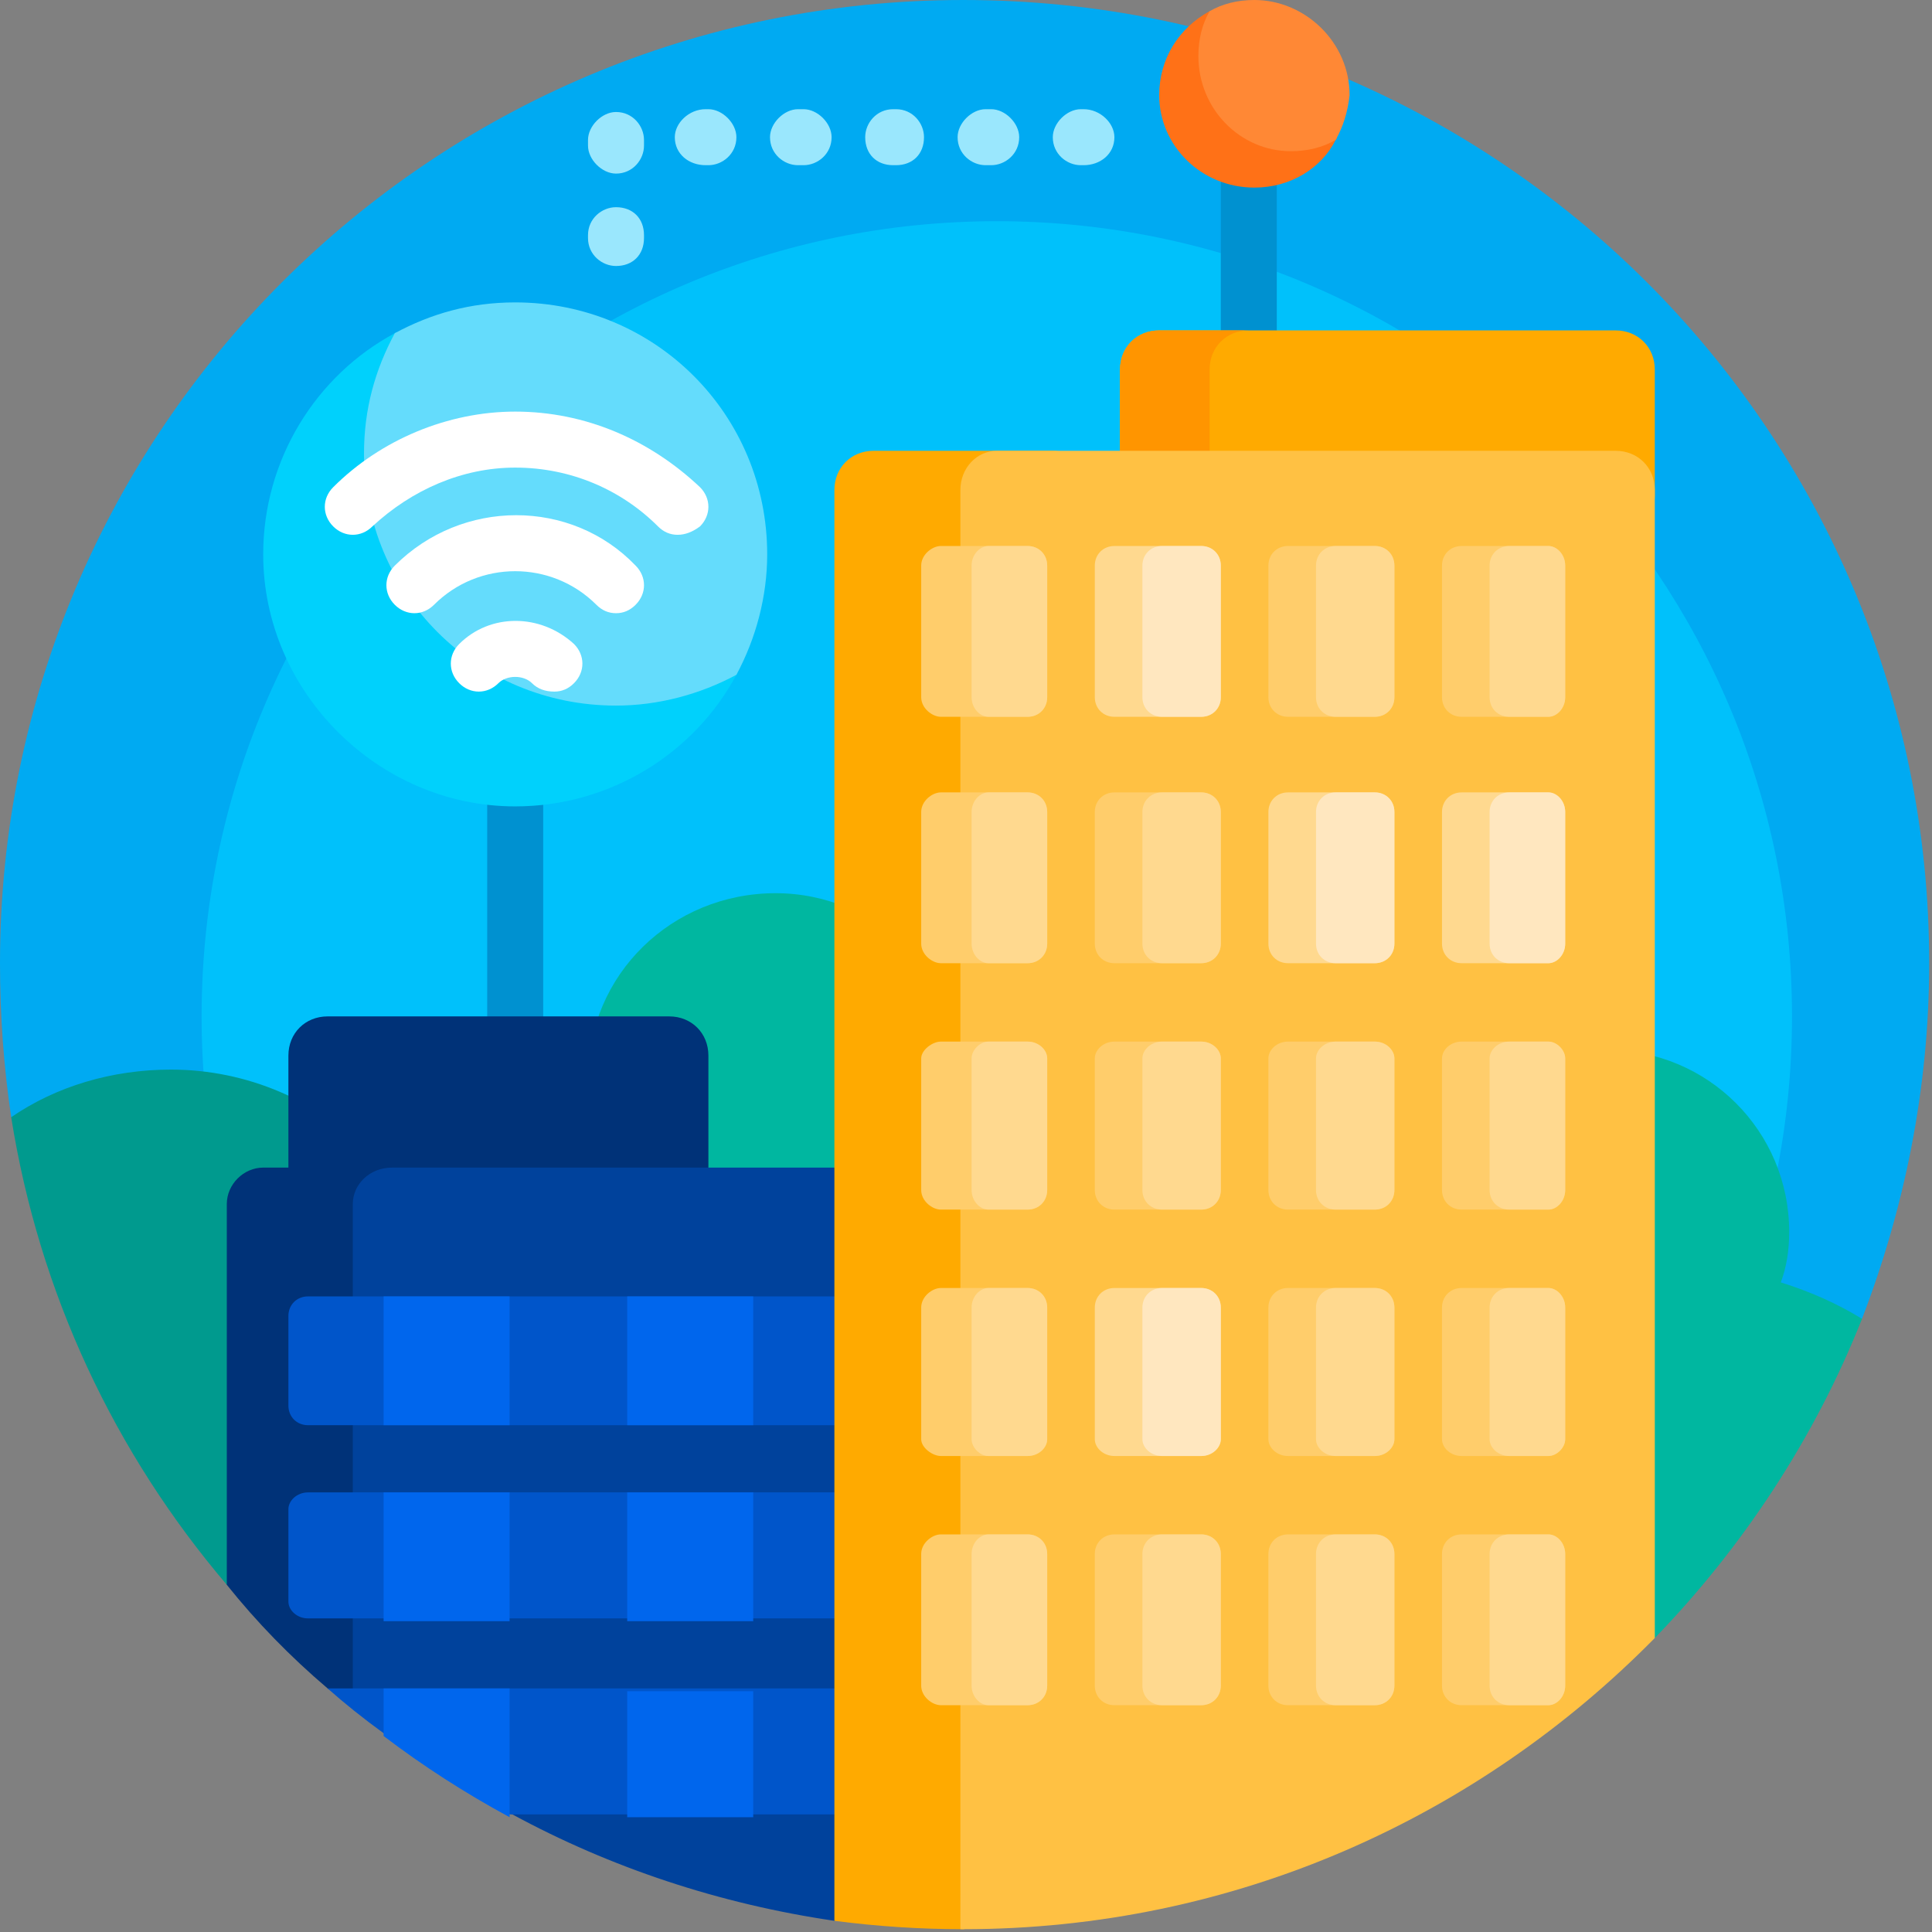
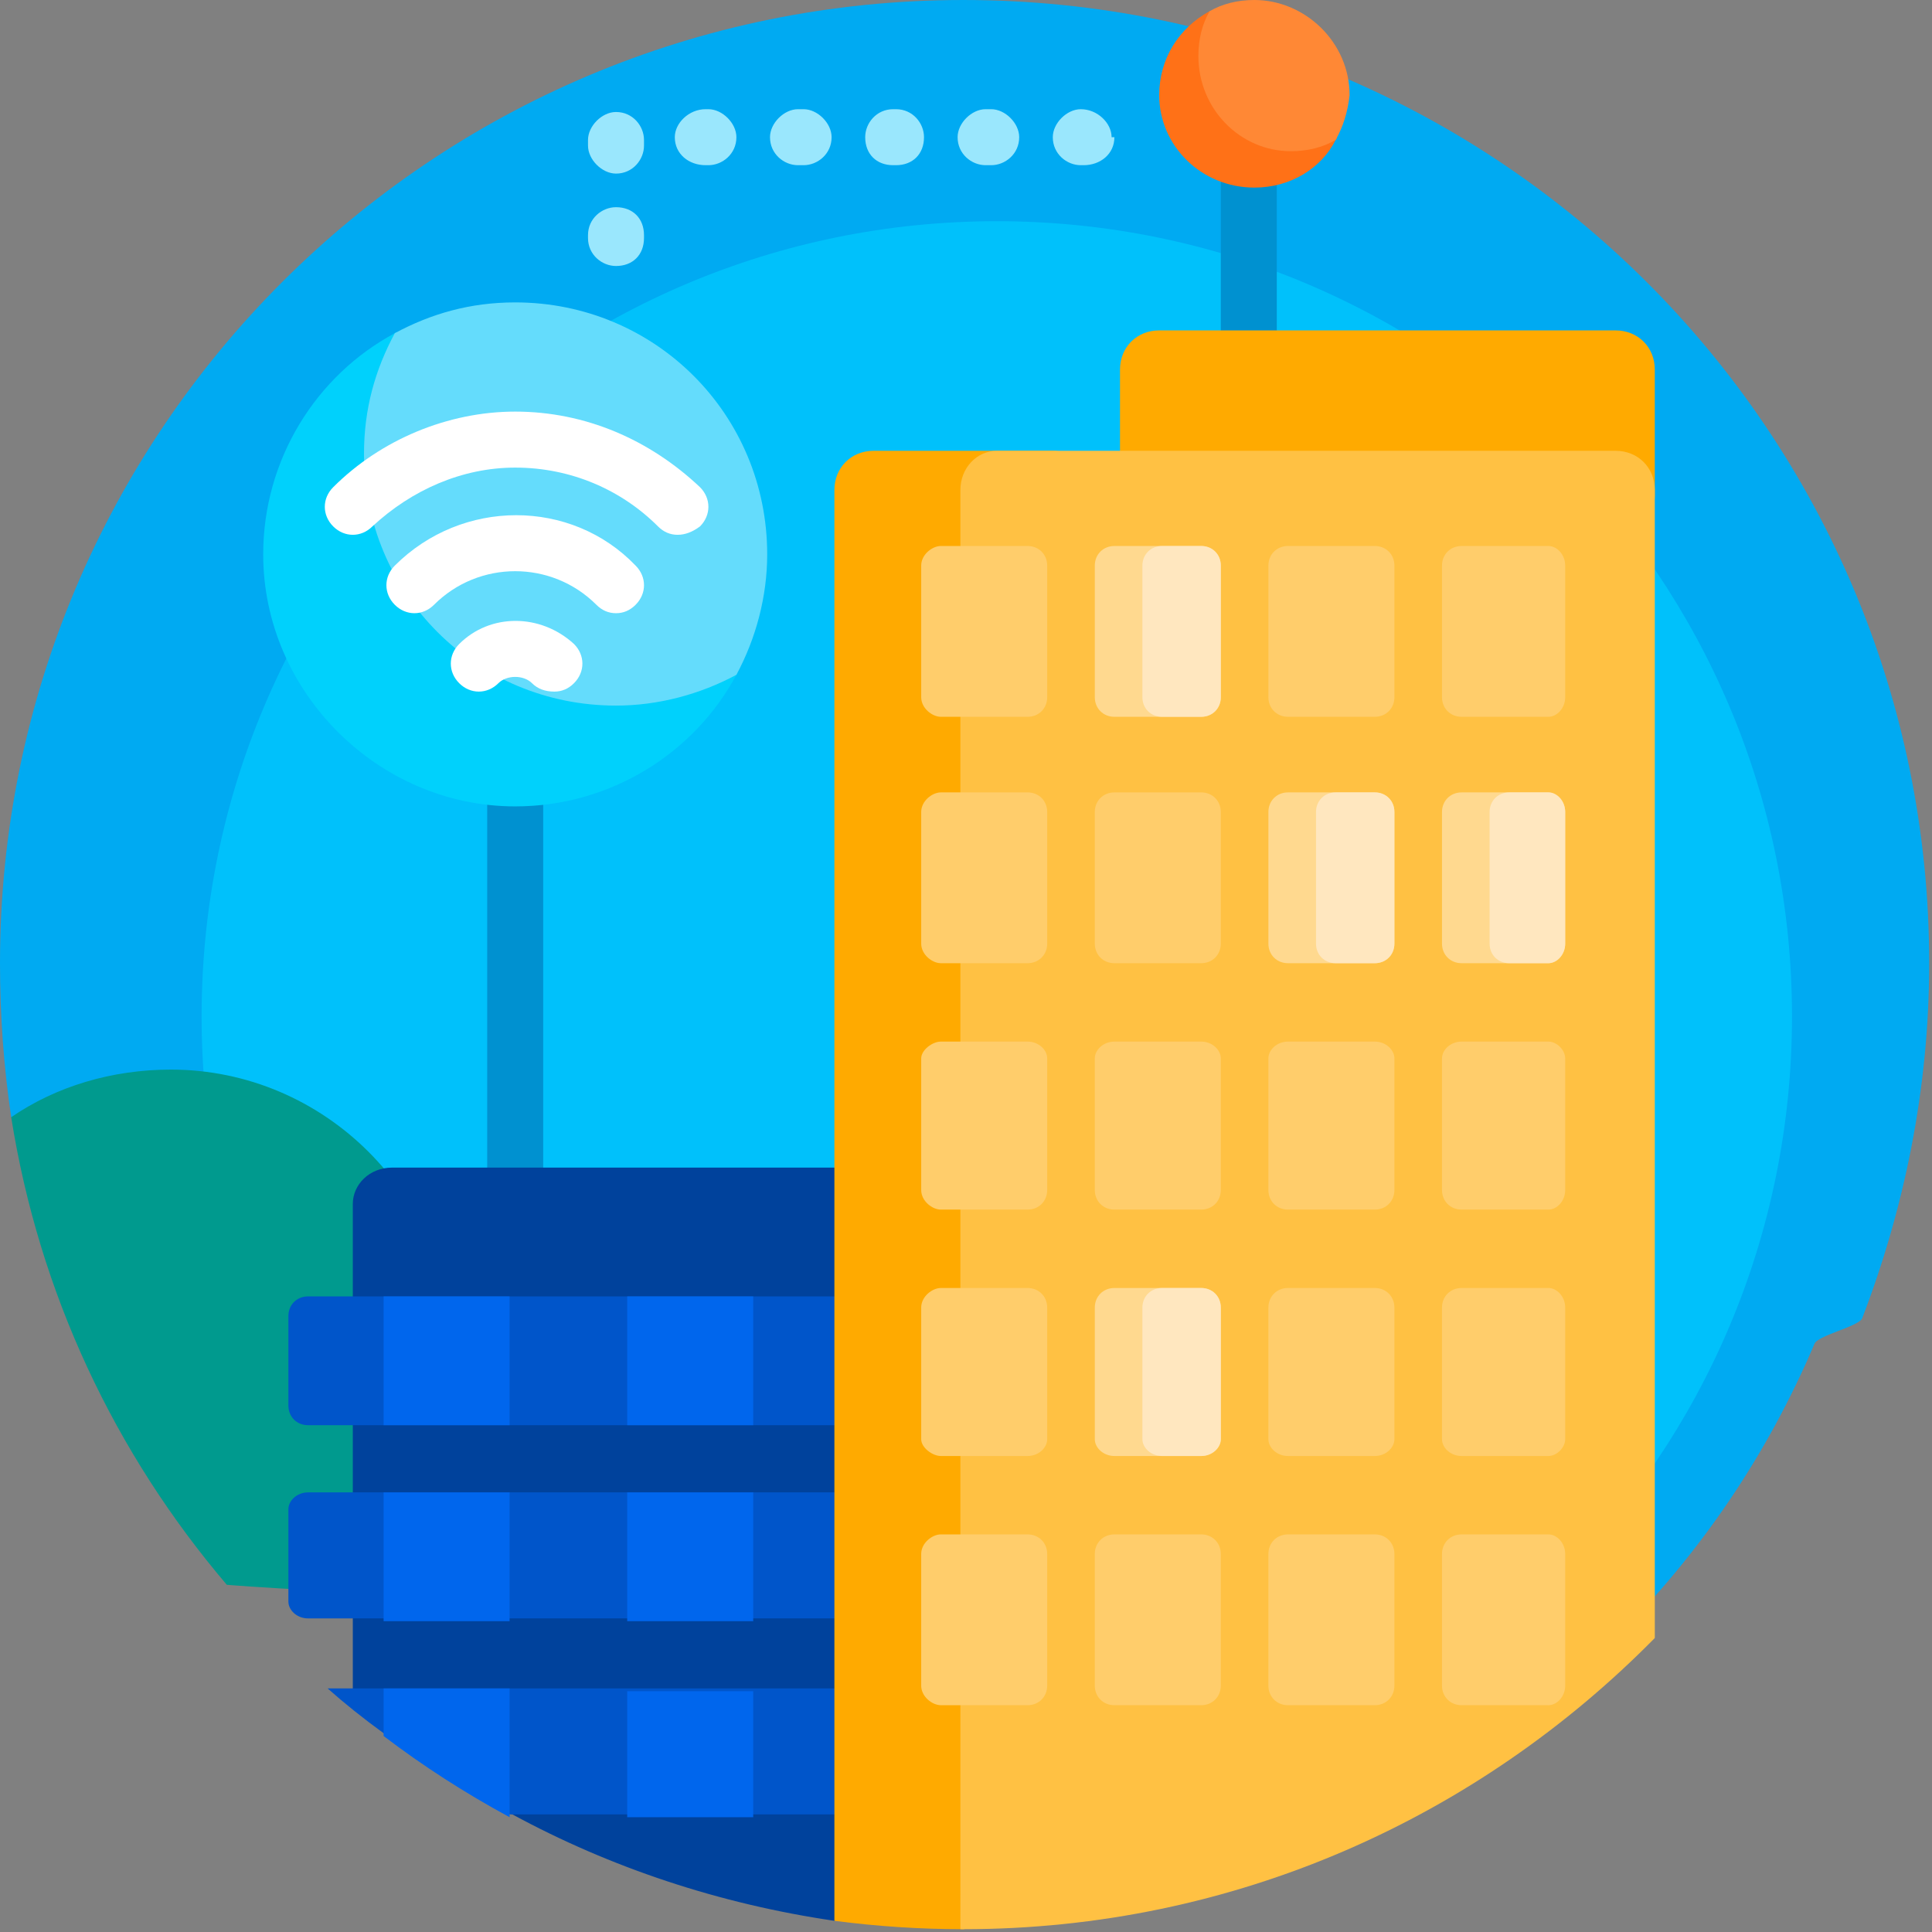
<svg xmlns="http://www.w3.org/2000/svg" version="1.2" viewBox="0 0 69 69" width="69" height="69">
  <rect x="0" y="0" width="69" height="69" fill="#808080" stroke="none" />
  <style>.a{fill:#00aaf2}.b{fill:#00c1fb}.c{fill:#009a8e}.d{fill:#00b7a0}.e{fill:#0091d0}.f{fill:#ff7117}.g{fill:#ff8835}.h{fill:#003278}.i{fill:#00429c}.j{fill:#0055ca}.k{fill:#0066ed}.l{fill:#fa0}.m{fill:#ff9500}.n{fill:#ffc143}.o{fill:#ffd98f}.p{fill:#ffcd6b}.q{fill:#ffe7bf}.r{fill:#00d1fc}.s{fill:#64dcfc}.t{fill:#9ae7fd}.u{fill:#fff}</style>
  <path class="a" d="m9.4 56.6c-3.9-4.6-6.5-10.2-7.6-16.4 0-0.1-1.4-0.2-1.4-0.3q-0.4-2.7-0.4-5.5c0-19 15.4-34.4 34.4-34.4 19.1 0 34.5 15.4 34.5 34.4 0 4.5-0.9 8.8-2.4 12.7-0.2 0.3-1.6 0.6-1.7 0.9-1.7 4-4.1 7.5-7.1 10.5-0.2 0.3-48.2-1.8-48.3-1.9z" />
  <path fill-rule="evenodd" class="b" d="m35.6 64.7c-15.7 0-28.4-12.7-28.4-28.4 0-15.7 12.7-28.4 28.4-28.4 15.7 0 28.4 12.7 28.4 28.4 0 15.7-12.7 28.4-28.4 28.4z" />
  <path class="c" d="m11.3 56.8c-2-0.1-3.2-0.2-3.2-0.2-4-4.7-6.7-10.4-7.7-16.7 1.6-1.1 3.6-1.7 5.7-1.7 5.5 0 10 4.5 10 10 0 3.6-1.9 6.8-4.8 8.6z" />
-   <path class="d" d="m34.3 38.5c0 3.7-3 6.6-6.6 6.6-3.7 0-6.7-2.9-6.7-6.6 0-3.7 3-6.6 6.7-6.6 3.6 0 6.6 2.9 6.6 6.6zm29.3 7.3q0.3-0.8 0.3-1.8c0-3.6-2.9-6.5-6.5-6.5-3.6 0-6.5 2.9-6.5 6.5 0 2 1 3.8 2.5 5-1.5 1.8-2.5 4.1-2.5 6.6q0.1 1.4 0.4 2.8c4.6 0.1 7.7 0.2 7.8 0.1 3.1-3.2 5.7-7.1 7.4-11.4q-1.3-0.8-2.9-1.3z" />
  <path class="e" d="m18.4 49.4c-0.5 0-1-0.4-1-1v-25.5c0-0.6 0.5-1 1-1 0.6 0 1 0.4 1 1v25.5c0 0.6-0.4 1-1 1zm27.2-19.8v-25.6c0-0.5-0.5-1-1-1-0.6 0-1 0.5-1 1v25.6c0 0.6 0.4 1 1 1 0.5 0 1-0.4 1-1z" />
  <path class="f" d="m47.7 5c-0.5 1-1.6 1.7-2.9 1.7-1.9 0-3.4-1.5-3.4-3.3 0-1.3 0.7-2.4 1.8-3 0 0 0.1 0 0 0.1q-0.2 0.6-0.2 1.3c0 1.9 1.5 3.4 3.3 3.4q0.7 0 1.4-0.3c0 0 0.1 0 0 0.1z" />
  <path class="g" d="m48.2 3.4q-0.1 0.9-0.5 1.6-0.7 0.4-1.6 0.4c-1.8 0-3.3-1.5-3.3-3.4q0-0.9 0.4-1.6 0.7-0.4 1.6-0.4c1.8 0 3.4 1.5 3.4 3.4z" />
-   <path class="h" d="m25.3 37.7v4c0 0.7-0.6 1.3-1.4 1.3h-7.4v19.8c-1.5-0.9-2.4-0.9-3.8-2.1-0.2-0.1-0.9-0.3-1-0.4q-2-1.7-3.6-3.7v-13.6c0-0.7 0.6-1.3 1.3-1.3h0.9v-4c0-0.8 0.6-1.4 1.4-1.4h12.2c0.8 0 1.4 0.6 1.4 1.4z" />
  <path class="i" d="m37.1 66.8c-0.9 0.1-1.8 0.3-2.7 0.3-1.3 0-2.5-0.3-3.8-0.4-0.2 0-0.5 1.9-0.8 1.9-4.1-0.6-8-1.9-11.5-3.8-0.3-0.1-0.5-0.4-0.7-0.6q-2.7-1.4-5-3.3v-17.9c0-0.7 0.6-1.3 1.4-1.3h22.6c0.7 0 1.3 0.6 1.3 1.3v22.6c0 0.5-0.3 1-0.8 1.2z" />
  <path class="j" d="m35.6 47v3.2c0 0.4-0.3 0.7-0.6 0.7h-24c-0.4 0-0.7-0.3-0.7-0.7v-3.2c0-0.4 0.3-0.7 0.7-0.7h24c0.3 0 0.6 0.3 0.6 0.7zm-24.6 10.8h24c0.3 0 0.6-0.3 0.6-0.6v-3.3c0-0.3-0.3-0.6-0.6-0.6h-24c-0.4 0-0.7 0.3-0.7 0.6v3.3c0 0.3 0.3 0.6 0.7 0.6zm24.6 6.4v-3.3c0-0.3-0.3-0.6-0.6-0.6h-23.3q0.9 0.8 2 1.6c0.1 0.1 0.3-0.4 0.3-0.3 1.2 0.9 2.4 1.3 3.7 2.1 0.2 0.1 0.4 1 0.5 1.1q0 0 0.1 0h16.7c0.3 0 0.6-0.3 0.6-0.6z" />
  <path class="k" d="m18.2 50.9h-4.5v-4.6h4.5zm-4.5 11.1q2.1 1.6 4.5 2.9v-4.6h-4.5zm0-4.1h4.5v-4.6h-4.5zm8.7 7h4.5v-4.5h-4.5zm0-14h4.5v-4.6h-4.5zm4.5 2.4h-4.5v4.6h4.5z" />
  <path class="l" d="m57.7 19h-16.3c-0.8 0-1.4-0.6-1.4-1.3v-4.5c0-0.8 0.6-1.4 1.4-1.4h16.3c0.8 0 1.4 0.6 1.4 1.4v4.5c0 0.7-0.6 1.3-1.4 1.3z" />
-   <path class="m" d="m44.6 19h-3.2c-0.8 0-1.4-0.6-1.4-1.3v-4.5c0-0.8 0.6-1.4 1.4-1.4h3.2c-0.8 0-1.4 0.6-1.4 1.4v4.5c0 0.7 0.6 1.3 1.4 1.3z" />
  <path class="l" d="m38.9 17.5v49.8q-1.8 0.3-3.7 0.3c-0.3 0-0.5 1.3-0.8 1.3q-2.3 0-4.6-0.3v-51.1c0-0.8 0.6-1.4 1.4-1.4h6.4c0.7 0 1.3 0.6 1.3 1.4z" />
  <path class="n" d="m34.3 17.5c0-0.8 0.6-1.4 1.3-1.4h22.1c0.8 0 1.4 0.6 1.4 1.4v41c-6.3 6.4-15 10.4-24.7 10.4q0 0-0.1 0z" />
  <path class="o" d="m42.9 19.5h-3.1c-0.4 0-0.7 0.3-0.7 0.7v4.7c0 0.4 0.3 0.7 0.7 0.7h3.1c0.4 0 0.7-0.3 0.7-0.7v-4.7c0-0.4-0.3-0.7-0.7-0.7zm6.2 8.8h-3.1c-0.4 0-0.7 0.3-0.7 0.7v4.7c0 0.4 0.3 0.7 0.7 0.7h3.1c0.4 0 0.7-0.3 0.7-0.7v-4.7c0-0.4-0.3-0.7-0.7-0.7zm6.2 0h-3.1c-0.4 0-0.7 0.3-0.7 0.7v4.7c0 0.4 0.3 0.7 0.7 0.7h3.1c0.3 0 0.6-0.3 0.6-0.7v-4.7c0-0.4-0.3-0.7-0.6-0.7zm-12.4 17.7h-3.1c-0.4 0-0.7 0.3-0.7 0.7v4.7c0 0.3 0.3 0.6 0.7 0.6h3.1c0.4 0 0.7-0.3 0.7-0.6v-4.7c0-0.4-0.3-0.7-0.7-0.7z" />
  <path class="p" d="m37.4 20.2v4.7c0 0.4-0.3 0.7-0.7 0.7h-3.1c-0.3 0-0.7-0.3-0.7-0.7v-4.7c0-0.4 0.4-0.7 0.7-0.7h3.1c0.4 0 0.7 0.3 0.7 0.7zm11.7-0.7h-3.1c-0.4 0-0.7 0.3-0.7 0.7v4.7c0 0.4 0.3 0.7 0.7 0.7h3.1c0.4 0 0.7-0.3 0.7-0.7v-4.7c0-0.4-0.3-0.7-0.7-0.7zm6.2 0h-3.1c-0.4 0-0.7 0.3-0.7 0.7v4.7c0 0.4 0.3 0.7 0.7 0.7h3.1c0.3 0 0.6-0.3 0.6-0.7v-4.7c0-0.4-0.3-0.7-0.6-0.7zm-18.6 8.8h-3.1c-0.3 0-0.7 0.3-0.7 0.7v4.7c0 0.4 0.4 0.7 0.7 0.7h3.1c0.4 0 0.7-0.3 0.7-0.7v-4.7c0-0.4-0.3-0.7-0.7-0.7zm6.2 0h-3.1c-0.4 0-0.7 0.3-0.7 0.7v4.7c0 0.4 0.3 0.7 0.7 0.7h3.1c0.4 0 0.7-0.3 0.7-0.7v-4.7c0-0.4-0.3-0.7-0.7-0.7zm-6.2 8.9h-3.1c-0.3 0-0.7 0.3-0.7 0.6v4.7c0 0.4 0.4 0.7 0.7 0.7h3.1c0.4 0 0.7-0.3 0.7-0.7v-4.7c0-0.3-0.3-0.6-0.7-0.6zm6.2 0h-3.1c-0.4 0-0.7 0.3-0.7 0.6v4.7c0 0.4 0.3 0.7 0.7 0.7h3.1c0.4 0 0.7-0.3 0.7-0.7v-4.7c0-0.3-0.3-0.6-0.7-0.6zm6.2 0h-3.1c-0.4 0-0.7 0.3-0.7 0.6v4.7c0 0.4 0.3 0.7 0.7 0.7h3.1c0.4 0 0.7-0.3 0.7-0.7v-4.7c0-0.3-0.3-0.6-0.7-0.6zm6.2 0h-3.1c-0.4 0-0.7 0.3-0.7 0.6v4.7c0 0.4 0.3 0.7 0.7 0.7h3.1c0.3 0 0.6-0.3 0.6-0.7v-4.7c0-0.3-0.3-0.6-0.6-0.6zm-18.6 8.8h-3.1c-0.3 0-0.7 0.3-0.7 0.7v4.7c0 0.3 0.4 0.6 0.7 0.6h3.1c0.4 0 0.7-0.3 0.7-0.6v-4.7c0-0.4-0.3-0.7-0.7-0.7zm12.4 0h-3.1c-0.4 0-0.7 0.3-0.7 0.7v4.7c0 0.3 0.3 0.6 0.7 0.6h3.1c0.4 0 0.7-0.3 0.7-0.6v-4.7c0-0.4-0.3-0.7-0.7-0.7zm6.2 0h-3.1c-0.4 0-0.7 0.3-0.7 0.7v4.7c0 0.3 0.3 0.6 0.7 0.6h3.1c0.3 0 0.6-0.3 0.6-0.6v-4.7c0-0.4-0.3-0.7-0.6-0.7zm-18.6 8.8h-3.1c-0.3 0-0.7 0.3-0.7 0.7v4.7c0 0.4 0.4 0.7 0.7 0.7h3.1c0.4 0 0.7-0.3 0.7-0.7v-4.7c0-0.4-0.3-0.7-0.7-0.7zm6.2 0h-3.1c-0.4 0-0.7 0.3-0.7 0.7v4.7c0 0.4 0.3 0.7 0.7 0.7h3.1c0.4 0 0.7-0.3 0.7-0.7v-4.7c0-0.4-0.3-0.7-0.7-0.7zm6.2 0h-3.1c-0.4 0-0.7 0.3-0.7 0.7v4.7c0 0.4 0.3 0.7 0.7 0.7h3.1c0.4 0 0.7-0.3 0.7-0.7v-4.7c0-0.4-0.3-0.7-0.7-0.7zm6.2 0h-3.1c-0.4 0-0.7 0.3-0.7 0.7v4.7c0 0.4 0.3 0.7 0.7 0.7h3.1c0.3 0 0.6-0.3 0.6-0.7v-4.7c0-0.4-0.3-0.7-0.6-0.7z" />
  <path class="q" d="m47.7 28.3h1.4c0.4 0 0.7 0.3 0.7 0.7v4.7c0 0.4-0.3 0.7-0.7 0.7h-1.4c-0.4 0-0.7-0.3-0.7-0.7v-4.7c0-0.4 0.3-0.7 0.7-0.7zm5.5 0.7v4.7c0 0.4 0.3 0.7 0.7 0.7h1.4c0.3 0 0.6-0.3 0.6-0.7v-4.7c0-0.4-0.3-0.7-0.6-0.7h-1.4c-0.4 0-0.7 0.3-0.7 0.7zm-9.6 22.4v-4.7c0-0.4-0.3-0.7-0.7-0.7h-1.4c-0.4 0-0.7 0.3-0.7 0.7v4.7c0 0.3 0.3 0.6 0.7 0.6h1.4c0.4 0 0.7-0.3 0.7-0.6zm-2.8-31.2v4.7c0 0.4 0.3 0.7 0.7 0.7h1.4c0.4 0 0.7-0.3 0.7-0.7v-4.7c0-0.4-0.3-0.7-0.7-0.7h-1.4c-0.4 0-0.7 0.3-0.7 0.7z" />
-   <path class="o" d="m49.1 52h-1.4c-0.4 0-0.7-0.3-0.7-0.6v-4.7c0-0.4 0.3-0.7 0.7-0.7h1.4c0.4 0 0.7 0.3 0.7 0.7v4.7c0 0.3-0.3 0.6-0.7 0.6zm-8.3-23v4.7c0 0.4 0.3 0.7 0.7 0.7h1.4c0.4 0 0.7-0.3 0.7-0.7v-4.7c0-0.4-0.3-0.7-0.7-0.7h-1.4c-0.4 0-0.7 0.3-0.7 0.7zm9 13.5v-4.7c0-0.3-0.3-0.6-0.7-0.6h-1.4c-0.4 0-0.7 0.3-0.7 0.6v4.7c0 0.4 0.3 0.7 0.7 0.7h1.4c0.4 0 0.7-0.3 0.7-0.7zm-6.2 0v-4.7c0-0.3-0.3-0.6-0.7-0.6h-1.4c-0.4 0-0.7 0.3-0.7 0.6v4.7c0 0.4 0.3 0.7 0.7 0.7h1.4c0.4 0 0.7-0.3 0.7-0.7zm3.4-22.3v4.7c0 0.4 0.3 0.7 0.7 0.7h1.4c0.4 0 0.7-0.3 0.7-0.7v-4.7c0-0.4-0.3-0.7-0.7-0.7h-1.4c-0.4 0-0.7 0.3-0.7 0.7zm8.9 22.3v-4.7c0-0.3-0.3-0.6-0.6-0.6h-1.4c-0.4 0-0.7 0.3-0.7 0.6v4.7c0 0.4 0.3 0.7 0.7 0.7h1.4c0.3 0 0.6-0.3 0.6-0.7zm0 8.9v-4.7c0-0.4-0.3-0.7-0.6-0.7h-1.4c-0.4 0-0.7 0.3-0.7 0.7v4.7c0 0.3 0.3 0.6 0.7 0.6h1.4c0.3 0 0.6-0.3 0.6-0.6zm-2.7-31.2v4.7c0 0.4 0.3 0.7 0.7 0.7h1.4c0.3 0 0.6-0.3 0.6-0.7v-4.7c0-0.4-0.3-0.7-0.6-0.7h-1.4c-0.4 0-0.7 0.3-0.7 0.7zm-15.8 40v-4.7c0-0.4-0.3-0.7-0.7-0.7h-1.4c-0.3 0-0.6 0.3-0.6 0.7v4.7c0 0.4 0.3 0.7 0.6 0.7h1.4c0.4 0 0.7-0.3 0.7-0.7zm6.2 0v-4.7c0-0.4-0.3-0.7-0.7-0.7h-1.4c-0.4 0-0.7 0.3-0.7 0.7v4.7c0 0.4 0.3 0.7 0.7 0.7h1.4c0.4 0 0.7-0.3 0.7-0.7zm-8.9-40v4.7c0 0.4 0.3 0.7 0.6 0.7h1.4c0.4 0 0.7-0.3 0.7-0.7v-4.7c0-0.4-0.3-0.7-0.7-0.7h-1.4c-0.3 0-0.6 0.3-0.6 0.7zm21.2 40v-4.7c0-0.4-0.3-0.7-0.6-0.7h-1.4c-0.4 0-0.7 0.3-0.7 0.7v4.7c0 0.4 0.3 0.7 0.7 0.7h1.4c0.3 0 0.6-0.3 0.6-0.7zm-6.1 0v-4.7c0-0.4-0.3-0.7-0.7-0.7h-1.4c-0.4 0-0.7 0.3-0.7 0.7v4.7c0 0.4 0.3 0.7 0.7 0.7h1.4c0.4 0 0.7-0.3 0.7-0.7zm-12.4-17.7v-4.7c0-0.3-0.3-0.6-0.7-0.6h-1.4c-0.3 0-0.6 0.3-0.6 0.6v4.7c0 0.4 0.3 0.7 0.6 0.7h1.4c0.4 0 0.7-0.3 0.7-0.7zm-2.7-13.5v4.7c0 0.4 0.3 0.7 0.6 0.7h1.4c0.4 0 0.7-0.3 0.7-0.7v-4.7c0-0.4-0.3-0.7-0.7-0.7h-1.4c-0.3 0-0.6 0.3-0.6 0.7zm2.7 22.4v-4.7c0-0.4-0.3-0.7-0.7-0.7h-1.4c-0.3 0-0.6 0.3-0.6 0.7v4.7c0 0.3 0.3 0.6 0.6 0.6h1.4c0.4 0 0.7-0.3 0.7-0.6z" />
  <path class="r" d="m14.3 12.1c-0.5 1.1-0.8 2.3-0.8 3.6 0 4.9 4.1 9 9 9 1.3 0 2.5-0.3 3.6-0.8 0.2 0 0.3 0.1 0.2 0.2-1.5 2.8-4.5 4.7-7.9 4.7-4.9 0-9-4.1-9-9 0-3.4 1.9-6.4 4.7-7.9 0.1-0.1 0.2 0 0.2 0.2z" />
  <path class="s" d="m27.4 19.8c0 1.5-0.4 3-1.1 4.3-1.3 0.7-2.8 1.1-4.3 1.1-5 0-9-4-9-9 0-1.6 0.4-3 1.1-4.3 1.3-0.7 2.7-1.1 4.3-1.1 5 0 9 4 9 9z" />
-   <path class="t" d="m39.8 4.9c0 0.6-0.5 1-1.1 1h-0.1c-0.5 0-1-0.4-1-1 0-0.5 0.5-1 1-1h0.1c0.6 0 1.1 0.5 1.1 1zm-17.8-0.9c-0.5 0-1 0.5-1 1v0.2c0 0.5 0.5 1 1 1 0.6 0 1-0.5 1-1v-0.2c0-0.5-0.4-1-1-1zm0 3.4c-0.5 0-1 0.4-1 1v0.1c0 0.6 0.5 1 1 1 0.6 0 1-0.4 1-1v-0.1c0-0.6-0.4-1-1-1zm3.3-3.5h-0.1c-0.6 0-1.1 0.5-1.1 1 0 0.6 0.5 1 1.1 1h0.1c0.5 0 1-0.4 1-1 0-0.5-0.5-1-1-1zm10.1 0h-0.2c-0.5 0-1 0.5-1 1 0 0.6 0.5 1 1 1h0.2c0.5 0 1-0.4 1-1 0-0.5-0.5-1-1-1zm-3.4 0h-0.1c-0.6 0-1 0.5-1 1 0 0.6 0.4 1 1 1h0.1c0.6 0 1-0.4 1-1 0-0.5-0.4-1-1-1zm-3.3 0h-0.2c-0.5 0-1 0.5-1 1 0 0.6 0.5 1 1 1h0.2c0.5 0 1-0.4 1-1 0-0.5-0.5-1-1-1z" />
+   <path class="t" d="m39.8 4.9c0 0.6-0.5 1-1.1 1h-0.1c-0.5 0-1-0.4-1-1 0-0.5 0.5-1 1-1c0.6 0 1.1 0.5 1.1 1zm-17.8-0.9c-0.5 0-1 0.5-1 1v0.2c0 0.5 0.5 1 1 1 0.6 0 1-0.5 1-1v-0.2c0-0.5-0.4-1-1-1zm0 3.4c-0.5 0-1 0.4-1 1v0.1c0 0.6 0.5 1 1 1 0.6 0 1-0.4 1-1v-0.1c0-0.6-0.4-1-1-1zm3.3-3.5h-0.1c-0.6 0-1.1 0.5-1.1 1 0 0.6 0.5 1 1.1 1h0.1c0.5 0 1-0.4 1-1 0-0.5-0.5-1-1-1zm10.1 0h-0.2c-0.5 0-1 0.5-1 1 0 0.6 0.5 1 1 1h0.2c0.5 0 1-0.4 1-1 0-0.5-0.5-1-1-1zm-3.4 0h-0.1c-0.6 0-1 0.5-1 1 0 0.6 0.4 1 1 1h0.1c0.6 0 1-0.4 1-1 0-0.5-0.4-1-1-1zm-3.3 0h-0.2c-0.5 0-1 0.5-1 1 0 0.6 0.5 1 1 1h0.2c0.5 0 1-0.4 1-1 0-0.5-0.5-1-1-1z" />
  <path class="u" d="m20.5 23c0.4 0.4 0.4 1 0 1.4q-0.3 0.3-0.7 0.3-0.5 0-0.8-0.3c-0.3-0.3-0.9-0.3-1.2 0-0.4 0.4-1 0.4-1.4 0-0.4-0.4-0.4-1 0-1.4 1.1-1.1 2.9-1.1 4.1 0zm-6.4-2.8c-0.4 0.4-0.4 1 0 1.4 0.4 0.4 1 0.4 1.4 0 1.6-1.6 4.2-1.6 5.8 0q0.3 0.3 0.7 0.3 0.4 0 0.7-0.3c0.4-0.4 0.4-1 0-1.4-2.3-2.4-6.2-2.4-8.6 0zm10.9-2.8c-1.8-1.7-4.1-2.7-6.6-2.7-2.4 0-4.8 1-6.5 2.7-0.4 0.4-0.4 1 0 1.4 0.4 0.4 1 0.4 1.4 0 1.4-1.3 3.2-2.1 5.1-2.1 2 0 3.8 0.8 5.1 2.1q0.3 0.3 0.7 0.3 0.4 0 0.8-0.3c0.4-0.4 0.4-1 0-1.4z" />
</svg>